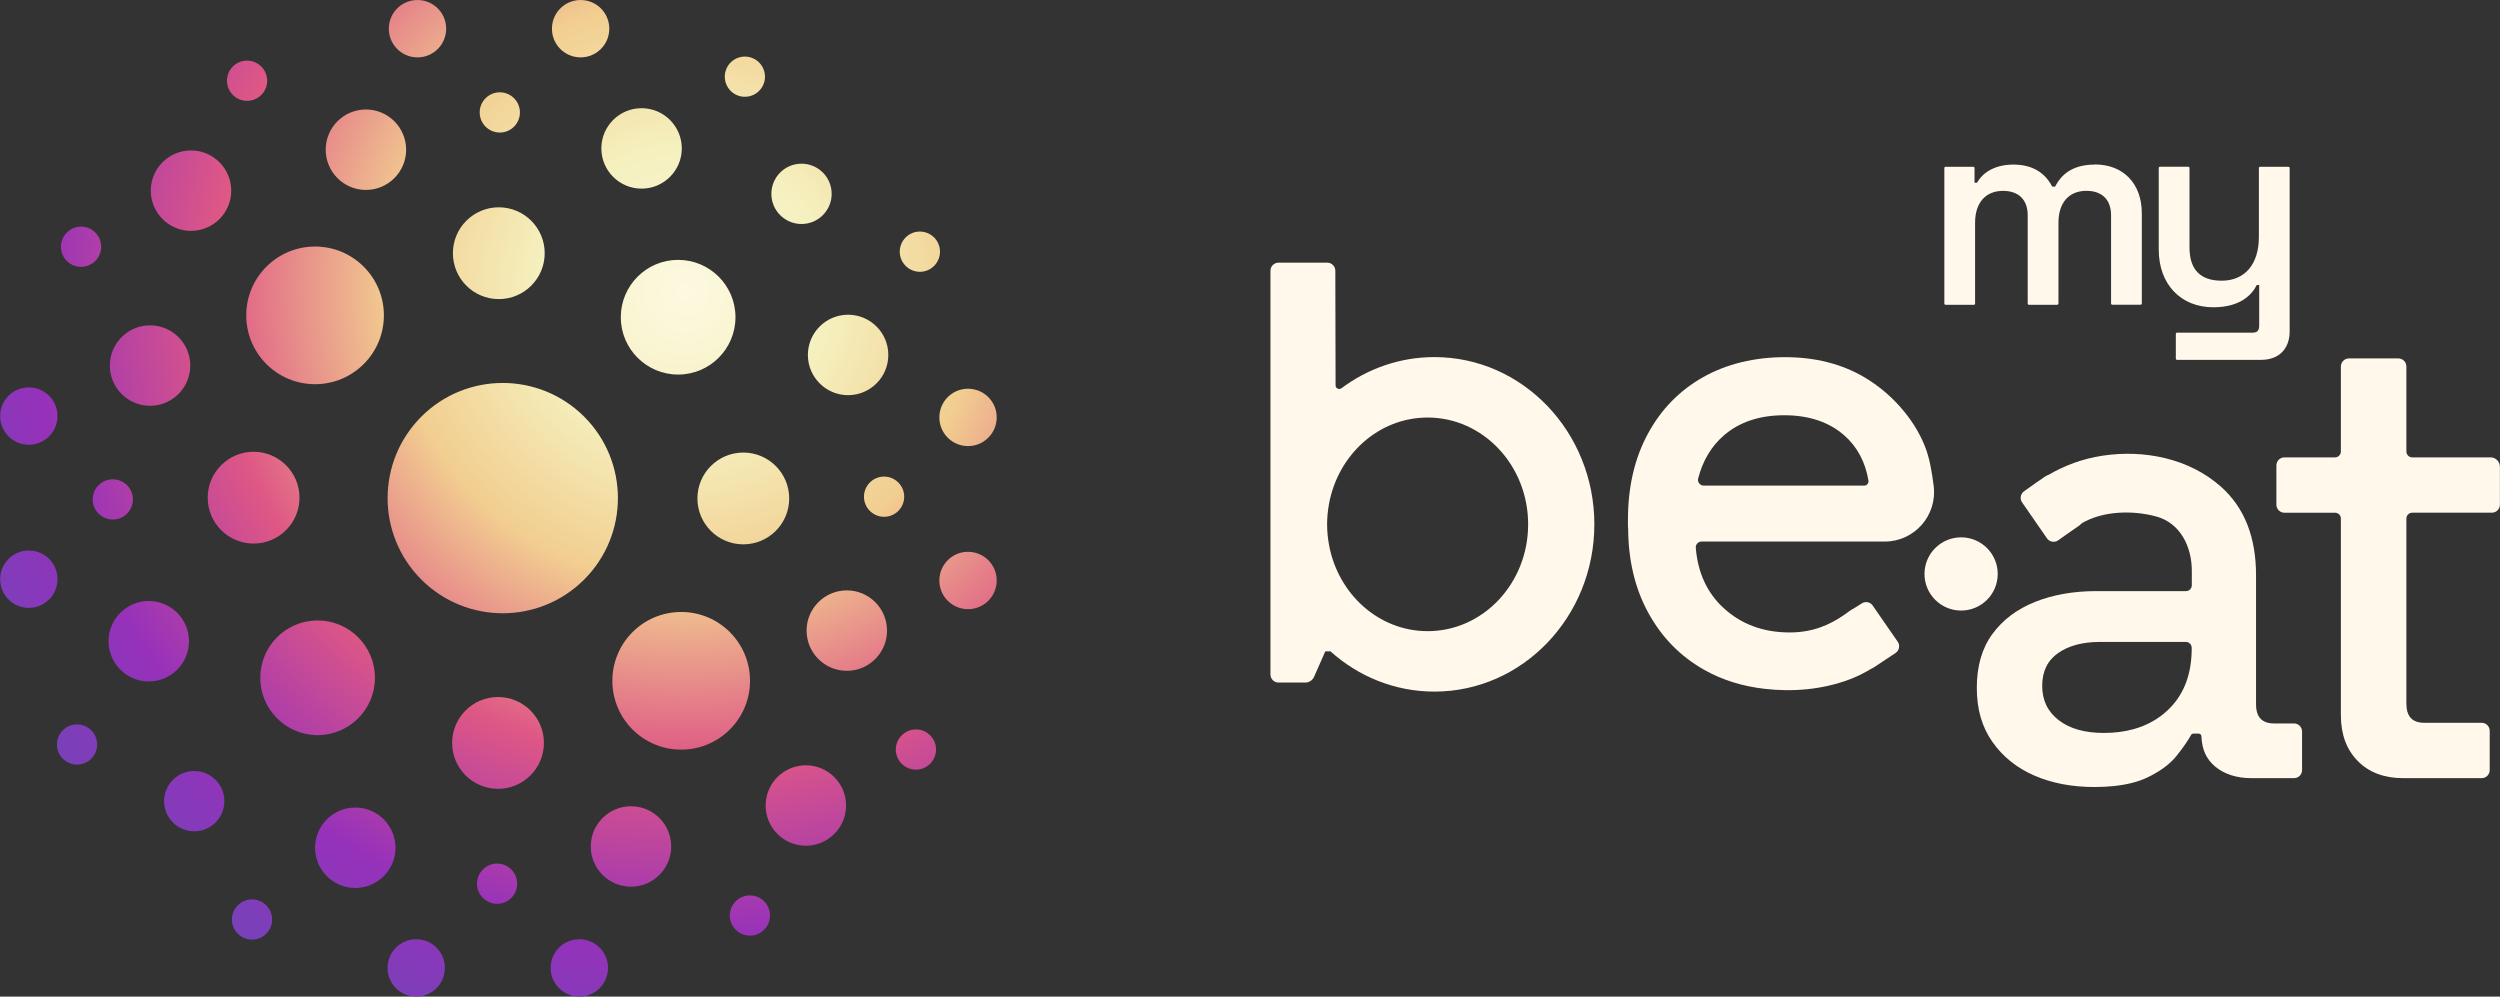
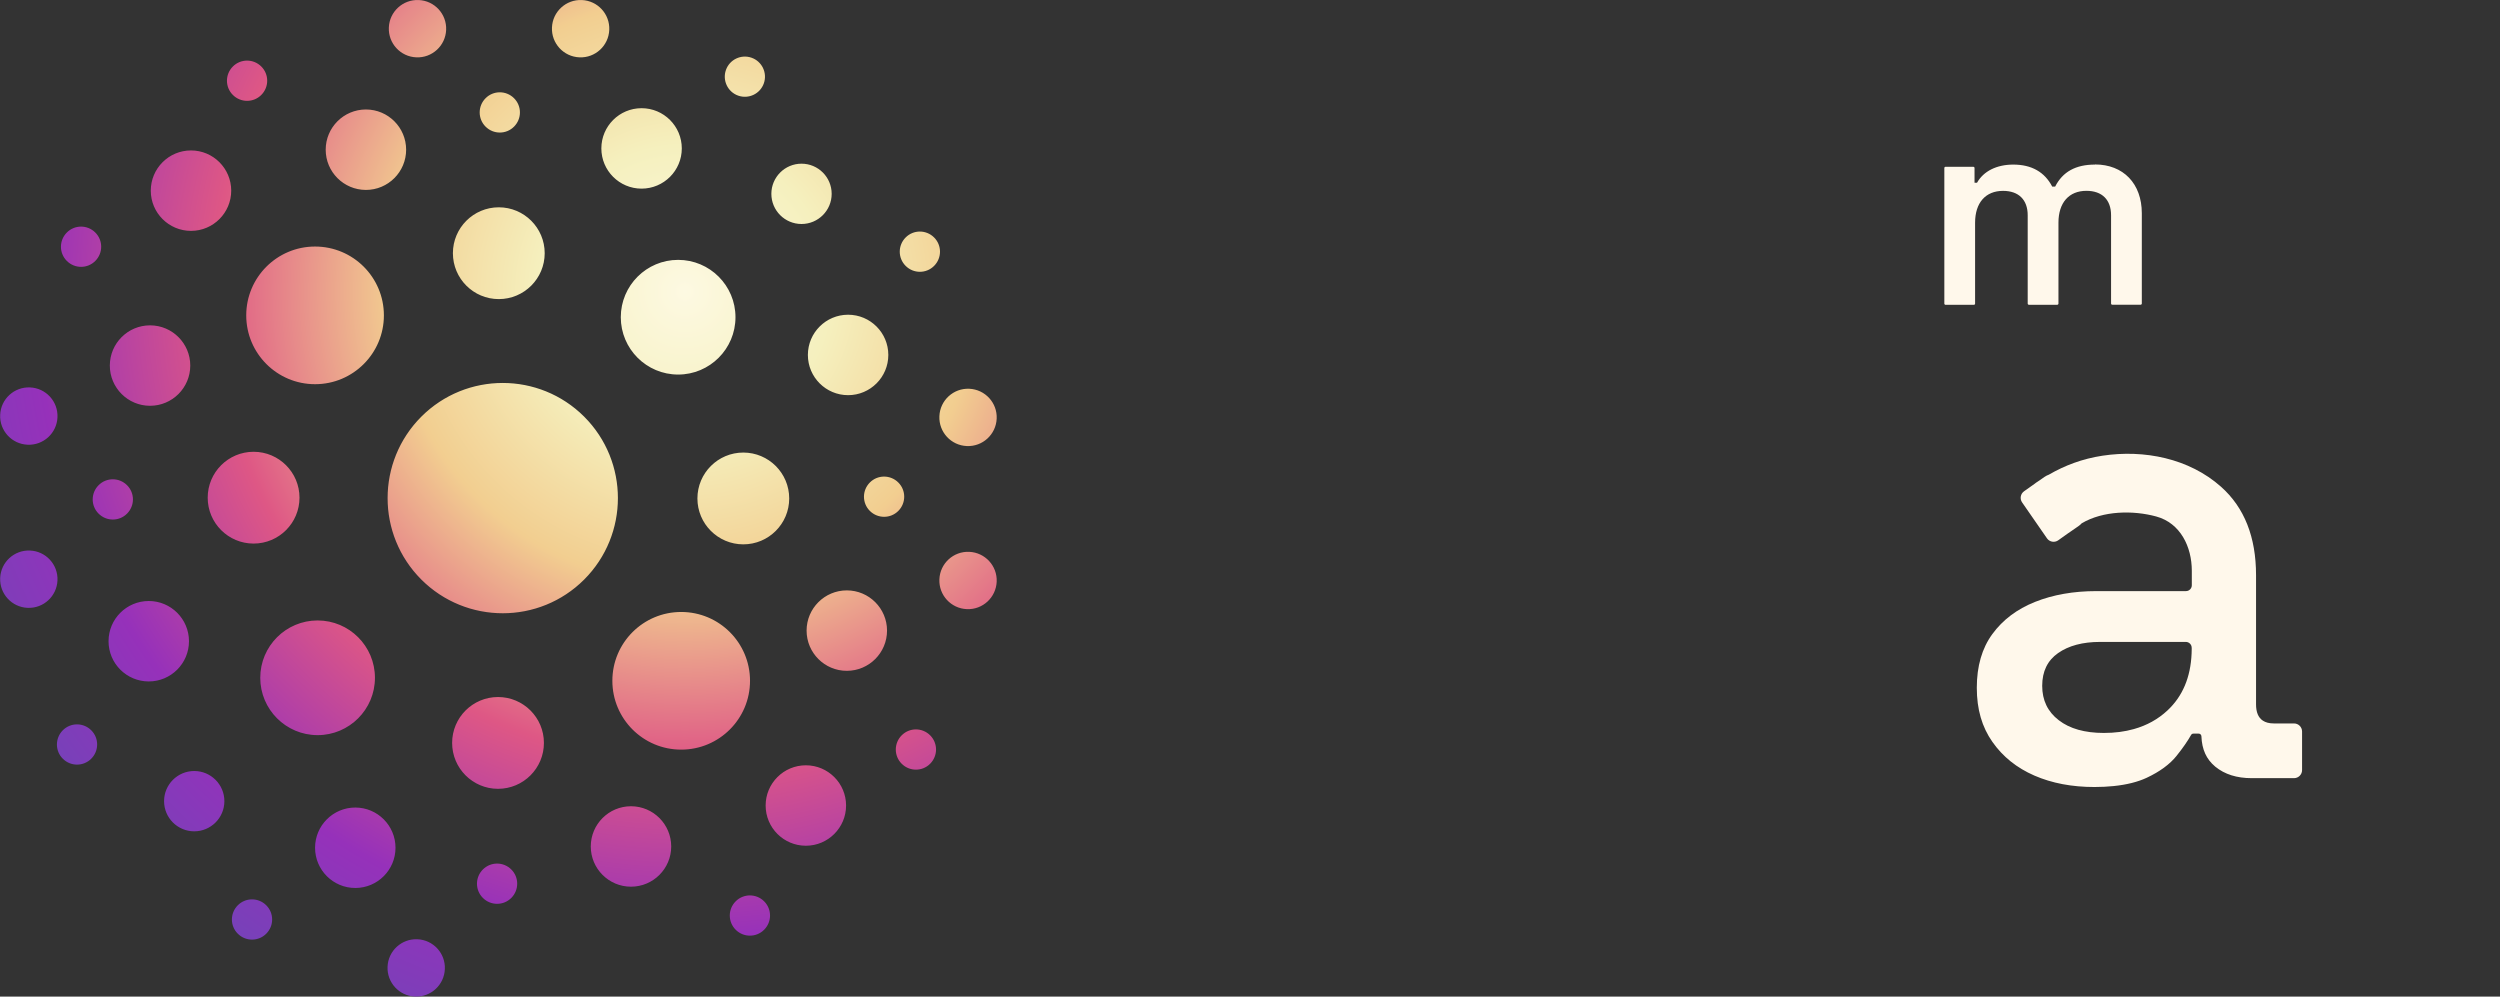
<svg xmlns="http://www.w3.org/2000/svg" id="Layer_1" data-name="Layer 1" viewBox="117.28 118.63 581.15 231.67">
  <rect x="117.28" y="118.63" width="581.15" height="231.67" fill="#333333" stroke="none" />
  <defs>
    <style>
      .cls-1 {
        fill: url(#radial-gradient);
      }

      .cls-1, .cls-2, .cls-3 {
        stroke-width: 0px;
      }

      .cls-2 {
        fill: #fff8eb;
      }

      .cls-3 {
        fill: #fff8eb;
      }
    </style>
    <radialGradient id="radial-gradient" cx="-9007.3" cy="-8700.82" fx="-9007.3" fy="-8700.82" r="188.44" gradientTransform="translate(-8730.86 -8514.47) rotate(-180)" gradientUnits="userSpaceOnUse">
      <stop offset="0" stop-color="#fdf9e2" />
      <stop offset=".18" stop-color="#f5f0be" />
      <stop offset=".36" stop-color="#f2ce90" />
      <stop offset=".58" stop-color="#de5785" />
      <stop offset=".8" stop-color="#9631ba" />
      <stop offset=".99" stop-color="#7343b9" />
    </radialGradient>
  </defs>
-   <path class="cls-1" d="M215.22,215.49c10.45-10.45,27.4-10.45,37.86,0,10.45,10.45,10.45,27.4,0,37.86-10.45,10.45-27.4,10.45-37.86,0-10.45-10.45-10.45-27.4,0-37.86ZM295.26,305.88c0,5.16,4.19,9.35,9.35,9.35,5.16,0,9.35-4.19,9.35-9.35,0-5.16-4.19-9.35-9.35-9.35-5.16,0-9.35,4.19-9.35,9.35ZM229.53,327.36c1.83,1.83,4.79,1.83,6.61,0s1.83-4.79,0-6.61c-1.83-1.83-4.79-1.83-6.61,0-1.83,1.83-1.83,4.79,0,6.61ZM162.43,311.88c3.87,0,7.01-3.14,7.01-7.01,0-3.87-3.14-7.01-7.01-7.01-3.87,0-7.01,3.14-7.01,7.01,0,3.87,3.14,7.01,7.01,7.01ZM199.87,325.05c5.16,0,9.35-4.19,9.35-9.35s-4.19-9.35-9.35-9.35c-5.16,0-9.35,4.19-9.35,9.35,0,5.16,4.19,9.35,9.35,9.35ZM263.96,324.75c5.16,0,9.35-4.19,9.35-9.35,0-5.16-4.19-9.35-9.35-9.35-5.16,0-9.35,4.19-9.35,9.35,0,5.16,4.19,9.35,9.35,9.35ZM172.56,329.07c-1.83,1.83-1.83,4.79,0,6.61,1.83,1.83,4.79,1.83,6.61,0,1.83-1.83,1.83-4.79,0-6.61-1.83-1.83-4.79-1.83-6.61,0ZM288.3,328.15c-1.83,1.83-1.83,4.79,0,6.61,1.83,1.83,4.79,1.83,6.61,0,1.83-1.83,1.83-4.79,0-6.61-1.83-1.83-4.79-1.83-6.61,0ZM171.03,162.95c0-5.16-4.19-9.35-9.35-9.35-5.16,0-9.35,4.19-9.35,9.35,0,5.16,4.19,9.35,9.35,9.35,5.16,0,9.35-4.19,9.35-9.35ZM146.81,238.03c1.83-1.83,1.83-4.79,0-6.61-1.83-1.83-4.79-1.83-6.61,0-1.83,1.83-1.83,4.79,0,6.61,1.83,1.83,4.79,1.83,6.61,0ZM151.86,277.04c5.16,0,9.35-4.19,9.35-9.35,0-5.16-4.19-9.35-9.35-9.35-5.16,0-9.35,4.19-9.35,9.35,0,5.16,4.19,9.35,9.35,9.35ZM152.16,212.96c5.16,0,9.35-4.19,9.35-9.35,0-5.16-4.19-9.35-9.35-9.35-5.16,0-9.35,4.19-9.35,9.35,0,5.16,4.19,9.35,9.35,9.35ZM138.49,288.39c-1.83-1.83-4.79-1.83-6.61,0s-1.83,4.79,0,6.61c1.83,1.83,4.79,1.83,6.61,0,1.83-1.83,1.83-4.79,0-6.61ZM319.49,230.79c-1.83,1.83-1.83,4.79,0,6.61s4.79,1.83,6.61,0c1.83-1.83,1.83-4.79,0-6.61-1.83-1.83-4.79-1.83-6.61,0ZM303.6,156.68c-3.87,0-7.01,3.14-7.01,7.01s3.14,7.01,7.01,7.01,7.01-3.14,7.01-7.01c0-3.87-3.14-7.01-7.01-7.01ZM314.43,191.79c-5.16,0-9.35,4.19-9.35,9.35s4.19,9.35,9.35,9.35c5.16,0,9.35-4.19,9.35-9.35,0-5.16-4.19-9.35-9.35-9.35ZM314.13,255.87c-5.16,0-9.35,4.19-9.35,9.35,0,5.16,4.19,9.35,9.35,9.35,5.16,0,9.35-4.19,9.35-9.35,0-5.16-4.19-9.35-9.35-9.35ZM327.81,180.44c1.83,1.83,4.79,1.83,6.61,0,1.83-1.83,1.83-4.79,0-6.61-1.83-1.83-4.79-1.83-6.61,0-1.83,1.83-1.83,4.79,0,6.61ZM326.89,296.17c1.83,1.83,4.79,1.83,6.61,0,1.83-1.83,1.83-4.79,0-6.61-1.83-1.83-4.79-1.83-6.61,0-1.83,1.83-1.83,4.79,0,6.61ZM178.02,140.7c1.83-1.83,1.83-4.79,0-6.61-1.83-1.83-4.79-1.83-6.61,0-1.83,1.83-1.83,4.79,0,6.61,1.83,1.83,4.79,1.83,6.61,0ZM139.43,172.68c-1.83-1.83-4.79-1.83-6.61,0-1.83,1.83-1.83,4.79,0,6.61,1.83,1.83,4.79,1.83,6.61,0,1.83-1.83,1.83-4.79,0-6.61ZM236.77,141.46c-1.83-1.83-4.79-1.83-6.61,0-1.83,1.83-1.83,4.79,0,6.61,1.83,1.83,4.79,1.83,6.61,0,1.83-1.83,1.83-4.79,0-6.61ZM266.42,143.78c-5.16,0-9.35,4.19-9.35,9.35,0,5.16,4.19,9.35,9.35,9.35,5.16,0,9.35-4.19,9.35-9.35,0-5.16-4.19-9.35-9.35-9.35ZM202.34,144.08c-5.16,0-9.35,4.19-9.35,9.35,0,5.16,4.19,9.35,9.35,9.35,5.16,0,9.35-4.19,9.35-9.35,0-5.16-4.19-9.35-9.35-9.35ZM294.84,138.01c.86-2.43-.42-5.11-2.85-5.96-2.43-.86-5.11.42-5.96,2.85-.86,2.43.42,5.11,2.85,5.96,2.43.86,5.11-.42,5.96-2.85ZM174.52,191.94c0-8.84,7.16-16,16-16,8.84,0,16,7.16,16,16,0,8.84-7.16,16-16,16-8.84,0-16-7.16-16-16ZM259.63,276.89c0-8.84,7.16-16,16-16,8.84,0,16,7.16,16,16,0,8.84-7.16,16-16,16-8.84,0-16-7.16-16-16ZM288.25,192.37c0,7.36-5.97,13.33-13.33,13.33-7.36,0-13.33-5.97-13.33-13.33,0-7.36,5.97-13.33,13.33-13.33,7.36,0,13.33,5.97,13.33,13.33ZM204.44,276.19c0,7.36-5.97,13.33-13.33,13.33-7.36,0-13.33-5.97-13.33-13.33,0-7.36,5.97-13.33,13.33-13.33,7.36,0,13.33,5.97,13.33,13.33ZM243.9,177.49c0,5.89-4.78,10.67-10.67,10.67-5.89,0-10.67-4.78-10.67-10.67,0-5.89,4.78-10.67,10.67-10.67s10.67,4.78,10.67,10.67ZM243.72,291.33c0,5.89-4.78,10.67-10.67,10.67-5.89,0-10.67-4.78-10.67-10.67,0-5.89,4.78-10.67,10.67-10.67,5.89,0,10.67,4.78,10.67,10.67ZM290.07,245.17c-5.89,0-10.67-4.78-10.67-10.67,0-5.89,4.78-10.67,10.67-10.67,5.89,0,10.67,4.78,10.67,10.67,0,5.89-4.78,10.67-10.67,10.67ZM176.23,244.99c-5.89,0-10.67-4.78-10.67-10.67,0-5.89,4.78-10.67,10.67-10.67s10.67,4.78,10.67,10.67c0,5.89-4.78,10.67-10.67,10.67ZM342.03,260.23c-3.68-.15-6.54-3.26-6.38-6.94.15-3.68,3.26-6.54,6.94-6.38s6.54,3.26,6.38,6.94-3.26,6.54-6.94,6.38ZM342.03,222.32c-3.68-.15-6.54-3.26-6.38-6.94.15-3.68,3.26-6.54,6.94-6.38s6.54,3.26,6.38,6.94-3.26,6.54-6.94,6.38ZM124.26,208.69c3.68.15,6.54,3.26,6.38,6.94-.15,3.68-3.26,6.54-6.94,6.38-3.68-.15-6.54-3.26-6.38-6.94.15-3.68,3.26-6.54,6.94-6.38ZM124.26,246.61c3.68.15,6.54,3.26,6.38,6.94-.15,3.68-3.26,6.54-6.94,6.38-3.68-.15-6.54-3.26-6.38-6.94.15-3.68,3.26-6.54,6.94-6.38ZM207.37,343.35c.15-3.68,3.26-6.54,6.94-6.38,3.68.15,6.54,3.26,6.38,6.94-.15,3.68-3.26,6.54-6.94,6.38-3.68-.15-6.54-3.26-6.38-6.94ZM245.29,343.35c.15-3.68,3.26-6.54,6.94-6.38,3.68.15,6.54,3.26,6.38,6.94-.15,3.68-3.26,6.54-6.94,6.38-3.68-.15-6.54-3.26-6.38-6.94ZM258.91,125.58c-.15,3.68-3.26,6.54-6.94,6.38-3.68-.15-6.54-3.26-6.38-6.94.15-3.68,3.26-6.54,6.94-6.38,3.68.15,6.54,3.26,6.38,6.94ZM220.99,125.58c-.15,3.68-3.26,6.54-6.94,6.38-3.68-.15-6.54-3.26-6.38-6.94.15-3.68,3.26-6.54,6.94-6.38,3.68.15,6.54,3.26,6.38,6.94Z" />
+   <path class="cls-1" d="M215.22,215.49c10.45-10.45,27.4-10.45,37.86,0,10.45,10.45,10.45,27.4,0,37.86-10.45,10.45-27.4,10.45-37.86,0-10.45-10.45-10.45-27.4,0-37.86ZM295.26,305.88c0,5.16,4.19,9.35,9.35,9.35,5.16,0,9.35-4.19,9.35-9.35,0-5.16-4.19-9.35-9.35-9.35-5.16,0-9.35,4.19-9.35,9.35ZM229.53,327.36c1.83,1.83,4.79,1.83,6.61,0s1.83-4.79,0-6.61c-1.83-1.83-4.79-1.83-6.61,0-1.83,1.83-1.83,4.79,0,6.61ZM162.43,311.88c3.87,0,7.01-3.14,7.01-7.01,0-3.87-3.14-7.01-7.01-7.01-3.87,0-7.01,3.14-7.01,7.01,0,3.87,3.14,7.01,7.01,7.01ZM199.87,325.05c5.16,0,9.35-4.19,9.35-9.35s-4.19-9.35-9.35-9.35c-5.16,0-9.35,4.19-9.35,9.35,0,5.16,4.19,9.35,9.35,9.35ZM263.96,324.75c5.16,0,9.35-4.19,9.35-9.35,0-5.16-4.19-9.35-9.35-9.35-5.16,0-9.35,4.19-9.35,9.35,0,5.16,4.19,9.35,9.35,9.35ZM172.56,329.07c-1.83,1.83-1.83,4.79,0,6.61,1.83,1.83,4.79,1.83,6.61,0,1.83-1.83,1.83-4.79,0-6.61-1.83-1.83-4.79-1.83-6.61,0ZM288.3,328.15c-1.83,1.83-1.83,4.79,0,6.61,1.83,1.83,4.79,1.83,6.61,0,1.83-1.83,1.83-4.79,0-6.61-1.83-1.83-4.79-1.83-6.61,0ZM171.03,162.95c0-5.16-4.19-9.35-9.35-9.35-5.16,0-9.35,4.19-9.35,9.35,0,5.16,4.19,9.35,9.35,9.35,5.16,0,9.35-4.19,9.35-9.35ZM146.81,238.03c1.83-1.83,1.83-4.79,0-6.61-1.83-1.83-4.79-1.83-6.61,0-1.83,1.83-1.83,4.79,0,6.61,1.83,1.83,4.79,1.83,6.61,0ZM151.86,277.04c5.16,0,9.35-4.19,9.35-9.35,0-5.16-4.19-9.35-9.35-9.35-5.16,0-9.35,4.19-9.35,9.35,0,5.16,4.19,9.35,9.35,9.35ZM152.16,212.96c5.16,0,9.35-4.19,9.35-9.35,0-5.16-4.19-9.35-9.35-9.35-5.16,0-9.35,4.19-9.35,9.35,0,5.16,4.19,9.35,9.35,9.35ZM138.49,288.39c-1.83-1.83-4.79-1.83-6.61,0s-1.83,4.79,0,6.61c1.83,1.83,4.79,1.83,6.61,0,1.83-1.83,1.83-4.79,0-6.61ZM319.49,230.79c-1.83,1.83-1.83,4.79,0,6.61s4.79,1.83,6.61,0c1.83-1.83,1.83-4.79,0-6.61-1.83-1.83-4.79-1.83-6.61,0ZM303.6,156.68c-3.87,0-7.01,3.14-7.01,7.01s3.14,7.01,7.01,7.01,7.01-3.14,7.01-7.01c0-3.87-3.14-7.01-7.01-7.01ZM314.43,191.79c-5.16,0-9.35,4.19-9.35,9.35s4.19,9.35,9.35,9.35c5.16,0,9.35-4.19,9.35-9.35,0-5.16-4.19-9.35-9.35-9.35ZM314.13,255.87c-5.16,0-9.35,4.19-9.35,9.35,0,5.16,4.19,9.35,9.35,9.35,5.16,0,9.35-4.19,9.35-9.35,0-5.16-4.19-9.35-9.35-9.35ZM327.81,180.44c1.83,1.83,4.79,1.83,6.61,0,1.83-1.83,1.83-4.79,0-6.61-1.83-1.83-4.79-1.83-6.61,0-1.83,1.83-1.83,4.79,0,6.61ZM326.89,296.17c1.83,1.83,4.79,1.83,6.61,0,1.83-1.83,1.83-4.79,0-6.61-1.83-1.83-4.79-1.83-6.61,0-1.83,1.83-1.83,4.79,0,6.61ZM178.02,140.7c1.83-1.83,1.83-4.79,0-6.61-1.83-1.83-4.79-1.83-6.61,0-1.83,1.83-1.83,4.79,0,6.61,1.83,1.83,4.79,1.83,6.61,0ZM139.43,172.68c-1.83-1.83-4.79-1.83-6.61,0-1.83,1.83-1.83,4.79,0,6.61,1.83,1.83,4.79,1.83,6.61,0,1.83-1.83,1.83-4.79,0-6.61ZM236.77,141.46c-1.83-1.83-4.79-1.83-6.61,0-1.83,1.83-1.83,4.79,0,6.61,1.83,1.83,4.79,1.83,6.61,0,1.83-1.83,1.83-4.79,0-6.61ZM266.42,143.78c-5.16,0-9.35,4.19-9.35,9.35,0,5.16,4.19,9.35,9.35,9.35,5.16,0,9.35-4.19,9.35-9.35,0-5.16-4.19-9.35-9.35-9.35ZM202.34,144.08c-5.16,0-9.35,4.19-9.35,9.35,0,5.16,4.19,9.35,9.35,9.35,5.16,0,9.35-4.19,9.35-9.35,0-5.16-4.19-9.35-9.35-9.35ZM294.84,138.01c.86-2.43-.42-5.11-2.85-5.96-2.43-.86-5.11.42-5.96,2.85-.86,2.43.42,5.11,2.85,5.96,2.43.86,5.11-.42,5.96-2.85ZM174.52,191.94c0-8.84,7.16-16,16-16,8.84,0,16,7.16,16,16,0,8.84-7.16,16-16,16-8.84,0-16-7.16-16-16ZM259.63,276.89c0-8.84,7.16-16,16-16,8.84,0,16,7.16,16,16,0,8.84-7.16,16-16,16-8.84,0-16-7.16-16-16ZM288.25,192.37c0,7.36-5.97,13.33-13.33,13.33-7.36,0-13.33-5.97-13.33-13.33,0-7.36,5.97-13.33,13.33-13.33,7.36,0,13.33,5.97,13.33,13.33ZM204.44,276.19c0,7.36-5.97,13.33-13.33,13.33-7.36,0-13.33-5.97-13.33-13.33,0-7.36,5.97-13.33,13.33-13.33,7.36,0,13.33,5.97,13.33,13.33ZM243.9,177.49c0,5.89-4.78,10.67-10.67,10.67-5.89,0-10.67-4.78-10.67-10.67,0-5.89,4.78-10.67,10.67-10.67s10.67,4.78,10.67,10.67ZM243.72,291.33c0,5.89-4.78,10.67-10.67,10.67-5.89,0-10.67-4.78-10.67-10.67,0-5.89,4.78-10.67,10.67-10.67,5.89,0,10.67,4.78,10.67,10.67ZM290.07,245.17c-5.89,0-10.67-4.78-10.67-10.67,0-5.89,4.78-10.67,10.67-10.67,5.89,0,10.67,4.78,10.67,10.67,0,5.89-4.78,10.67-10.67,10.67ZM176.23,244.99c-5.89,0-10.67-4.78-10.67-10.67,0-5.89,4.78-10.67,10.67-10.67s10.67,4.78,10.67,10.67c0,5.89-4.78,10.67-10.67,10.67ZM342.03,260.23c-3.68-.15-6.54-3.26-6.38-6.94.15-3.68,3.26-6.54,6.94-6.38s6.54,3.26,6.38,6.94-3.26,6.54-6.94,6.38ZM342.03,222.32c-3.68-.15-6.54-3.26-6.38-6.94.15-3.68,3.26-6.54,6.94-6.38s6.54,3.26,6.38,6.94-3.26,6.54-6.94,6.38ZM124.26,208.69c3.68.15,6.54,3.26,6.38,6.94-.15,3.68-3.26,6.54-6.94,6.38-3.68-.15-6.54-3.26-6.38-6.94.15-3.68,3.26-6.54,6.94-6.38ZM124.26,246.61c3.68.15,6.54,3.26,6.38,6.94-.15,3.68-3.26,6.54-6.94,6.38-3.68-.15-6.54-3.26-6.38-6.94.15-3.68,3.26-6.54,6.94-6.38ZM207.37,343.35c.15-3.68,3.26-6.54,6.94-6.38,3.68.15,6.54,3.26,6.38,6.94-.15,3.68-3.26,6.54-6.94,6.38-3.68-.15-6.54-3.26-6.38-6.94Zc.15-3.68,3.26-6.54,6.94-6.38,3.68.15,6.54,3.26,6.38,6.94-.15,3.68-3.26,6.54-6.94,6.38-3.68-.15-6.54-3.26-6.38-6.94ZM258.91,125.58c-.15,3.68-3.26,6.54-6.94,6.38-3.68-.15-6.54-3.26-6.38-6.94.15-3.68,3.26-6.54,6.94-6.38,3.68.15,6.54,3.26,6.38,6.94ZM220.99,125.58c-.15,3.68-3.26,6.54-6.94,6.38-3.68-.15-6.54-3.26-6.38-6.94.15-3.68,3.26-6.54,6.94-6.38,3.68.15,6.54,3.26,6.38,6.94Z" />
  <g>
-     <path class="cls-3" d="M696.2,224.95h-18.17c-.75,0-1.36-.61-1.36-1.36v-19.77c0-1.03-.84-1.87-1.87-1.87h-11.49c-1.03,0-1.87.84-1.87,1.87v19.77c0,.75-.61,1.36-1.36,1.36h-11.76c-1.03,0-1.87.84-1.87,1.87v9.13c0,1.03.84,1.87,1.87,1.87h11.76c.75,0,1.36.61,1.36,1.36v45.7c0,4.44,1.3,7.99,3.92,10.65,2.61,2.66,6.14,3.99,10.57,3.99h18.24c1.03,0,1.87-.84,1.87-1.87v-9.13c0-1.03-.84-1.87-1.87-1.87h-13.36c-2.76,0-4.14-1.48-4.14-4.44v-43.04c0-.75.61-1.36,1.36-1.36h18.51c1.03,0,1.87-.84,1.87-1.87v-8.79c0-1.22-.99-2.21-2.21-2.21" />
-     <path class="cls-3" d="M581.67,252.05c0-4.7-3.81-8.51-8.51-8.51s-8.51,3.81-8.51,8.51,3.81,8.51,8.51,8.51,8.51-3.81,8.51-8.51" />
    <path class="cls-3" d="M626.77,269.35c0,.4,0,.79-.03,1.18-.23,5.55-2.09,9.96-5.59,13.23-2.2,2.06-4.82,3.51-7.84,4.35-2.12.6-4.43.9-6.95.9-4.44,0-7.94-.98-10.5-2.96-2.57-1.97-3.85-4.63-3.85-7.99s1.23-5.89,3.7-7.62c2.46-1.72,5.72-2.59,9.76-2.59h19.93c.75,0,1.36.61,1.36,1.36v.12ZM650.53,286.8h-4.68c-1.06,0-1.91-.22-2.56-.66-1.05-.7-1.57-1.96-1.57-3.78v-30.02c0-8.87-2.71-15.72-8.13-20.55-7.42-6.61-17.9-8.69-27.55-7.23-4.75.72-8.79,2.28-12.5,4.42-.33.12-.66.28-.96.49l-1.58,1.09c-.14.1-.3.19-.44.29-.08.06-.16.12-.24.19l-2.51,1.78c-.85.59-1.06,1.75-.47,2.6l5.78,8.35c.59.85,1.75,1.06,2.6.47l2.22-1.58c.2-.12.4-.26.6-.41l1.95-1.35c.26-.18.49-.39.7-.62,4.99-2.95,11.95-3.05,17.32-1.59,5.66,1.54,8.28,7.08,8.28,12.62v3.37c0,.75-.61,1.36-1.36,1.36h-20.82c-5.32,0-10.08.84-14.27,2.51-4.19,1.68-7.49,4.16-9.91,7.47-2.42,3.3-3.62,7.47-3.62,12.49s1.2,9.12,3.62,12.57c2.41,3.45,5.67,6.06,9.76,7.84s8.75,2.66,13.97,2.66c1.59,0,3.07-.08,4.46-.22,3.02-.31,5.58-.95,7.67-1.92,3.05-1.43,5.37-3.13,6.95-5.1,1.47-1.83,2.59-3.46,3.38-4.86.11-.2.31-.31.53-.31h1.26c.33,0,.59.27.61.6.12,3.12,1.17,5.34,3.15,7.01.03.03.06.06.09.08,2.17,1.77,4.98,2.66,8.43,2.66h9.86c1.03,0,1.87-.84,1.87-1.87v-8.98c0-1.03-.84-1.87-1.87-1.87" />
-     <path class="cls-3" d="M449.15,265.35c-11.37,0-20.84-8.64-22.93-20.08-.28-1.54-.44-3.12-.44-4.75s.16-3.21.44-4.75c2.09-11.44,11.55-20.08,22.93-20.08,12.9,0,23.36,11.12,23.36,24.83s-10.46,24.83-23.36,24.83M450.72,201.64c-8.06,0-15.51,2.69-21.6,7.24-.57.42-1.37.04-1.37-.67l-.06-26.65c0-1.03-.84-1.87-1.87-1.87h-11.34c-1.03,0-1.87.84-1.87,1.87v93.87c0,1.03.84,1.87,1.87,1.87h6.23c.88,0,1.67-.52,2.03-1.32l2.62-5.94h1.19c6.5,5.83,14.94,9.36,24.17,9.36,20.53,0,37.18-17.41,37.18-38.88s-16.65-38.88-37.18-38.88" />
-     <path class="cls-3" d="M512.04,229.83c1.07-4.13,3.06-7.47,5.99-10,3.61-3.11,8.28-4.67,14.02-4.67s10.38,1.56,13.94,4.67c3.01,2.64,4.89,6.14,5.63,10.51.1.61-.36,1.18-.99,1.18h-37.27c-.89,0-1.55-.83-1.33-1.69M552.62,259.4c-.59-.85-1.75-1.06-2.6-.47l-1.83,1.15c-.36.18-.71.4-1.04.64-.34.25-.67.5-1.02.74-3.6,2.51-7.56,4.19-12.82,4.19-6.16,0-11.3-1.91-15.43-5.74-3.8-3.52-5.93-8.17-6.4-13.94-.06-.79.57-1.45,1.37-1.45h42.56c6.91,0,12.24-6.08,11.37-12.94-.4-3.12-.91-6.44-2.1-9.37-2.65-6.53-7.97-12.33-14.01-15.88-5.29-3.12-11.45-4.67-18.47-4.67s-13.57,1.56-19.06,4.67c-5.49,3.11-9.77,7.51-12.83,13.2-3.07,5.69-4.6,12.34-4.6,19.95v1.78h.05c0,7.53,1.57,14.14,4.69,19.84,3.13,5.72,7.48,10.14,13.04,13.27,4.15,2.34,8.83,3.8,14.03,4.39,6.59.75,13.38.17,19.62-2.16,1.86-.7,3.58-1.56,5.2-2.55.25-.11.49-.24.73-.4l4.88-3.25c.85-.59,1.06-1.75.47-2.6l-5.8-8.38Z" />
  </g>
  <g>
    <path class="cls-2" d="M604.28,156.89c-4.48,0-7.51,1.67-9.26,5.12h-.68c-1.76-3.4-4.81-5.12-9.06-5.12-3.86,0-6.92,1.54-8.42,4.22h-.58v-3.43c0-.15-.13-.28-.28-.28h-6.46c-.15,0-.28.13-.28.28v31.53c0,.15.13.28.28.28h6.59c.15,0,.28-.13.28-.28v-18.81c0-4.63,2.43-7.4,6.5-7.4,3.64,0,5.73,2.07,5.73,5.67v20.53c0,.15.13.28.28.28h6.59c.15,0,.28-.13.28-.28v-18.81c0-4.63,2.43-7.4,6.5-7.4,3.64,0,5.73,2.07,5.73,5.67v20.53c0,.15.13.28.28.28h6.59c.15,0,.28-.13.28-.28v-20.98c0-6.89-4.28-11.35-10.9-11.35Z" />
-     <path class="cls-2" d="M649.25,157.4h-6.59c-.15,0-.28.13-.28.28v15.99c0,6.39-3.24,10.21-8.67,10.21-4.95,0-7.46-2.6-7.46-7.72v-18.49c0-.15-.13-.28-.28-.28h-6.59c-.15,0-.28.13-.28.28v19c0,8.01,5.1,13.39,12.69,13.39,6.52,0,9.11-3.17,10.09-5.18h.57v9.44c0,1.13-.47,1.64-1.51,1.64h-17.59c-.15,0-.28.13-.28.28v5.76c0,.16.13.28.28.28h19.57c4.08,0,6.61-2.53,6.61-6.61v-37.99c0-.15-.13-.28-.28-.28Z" />
  </g>
</svg>